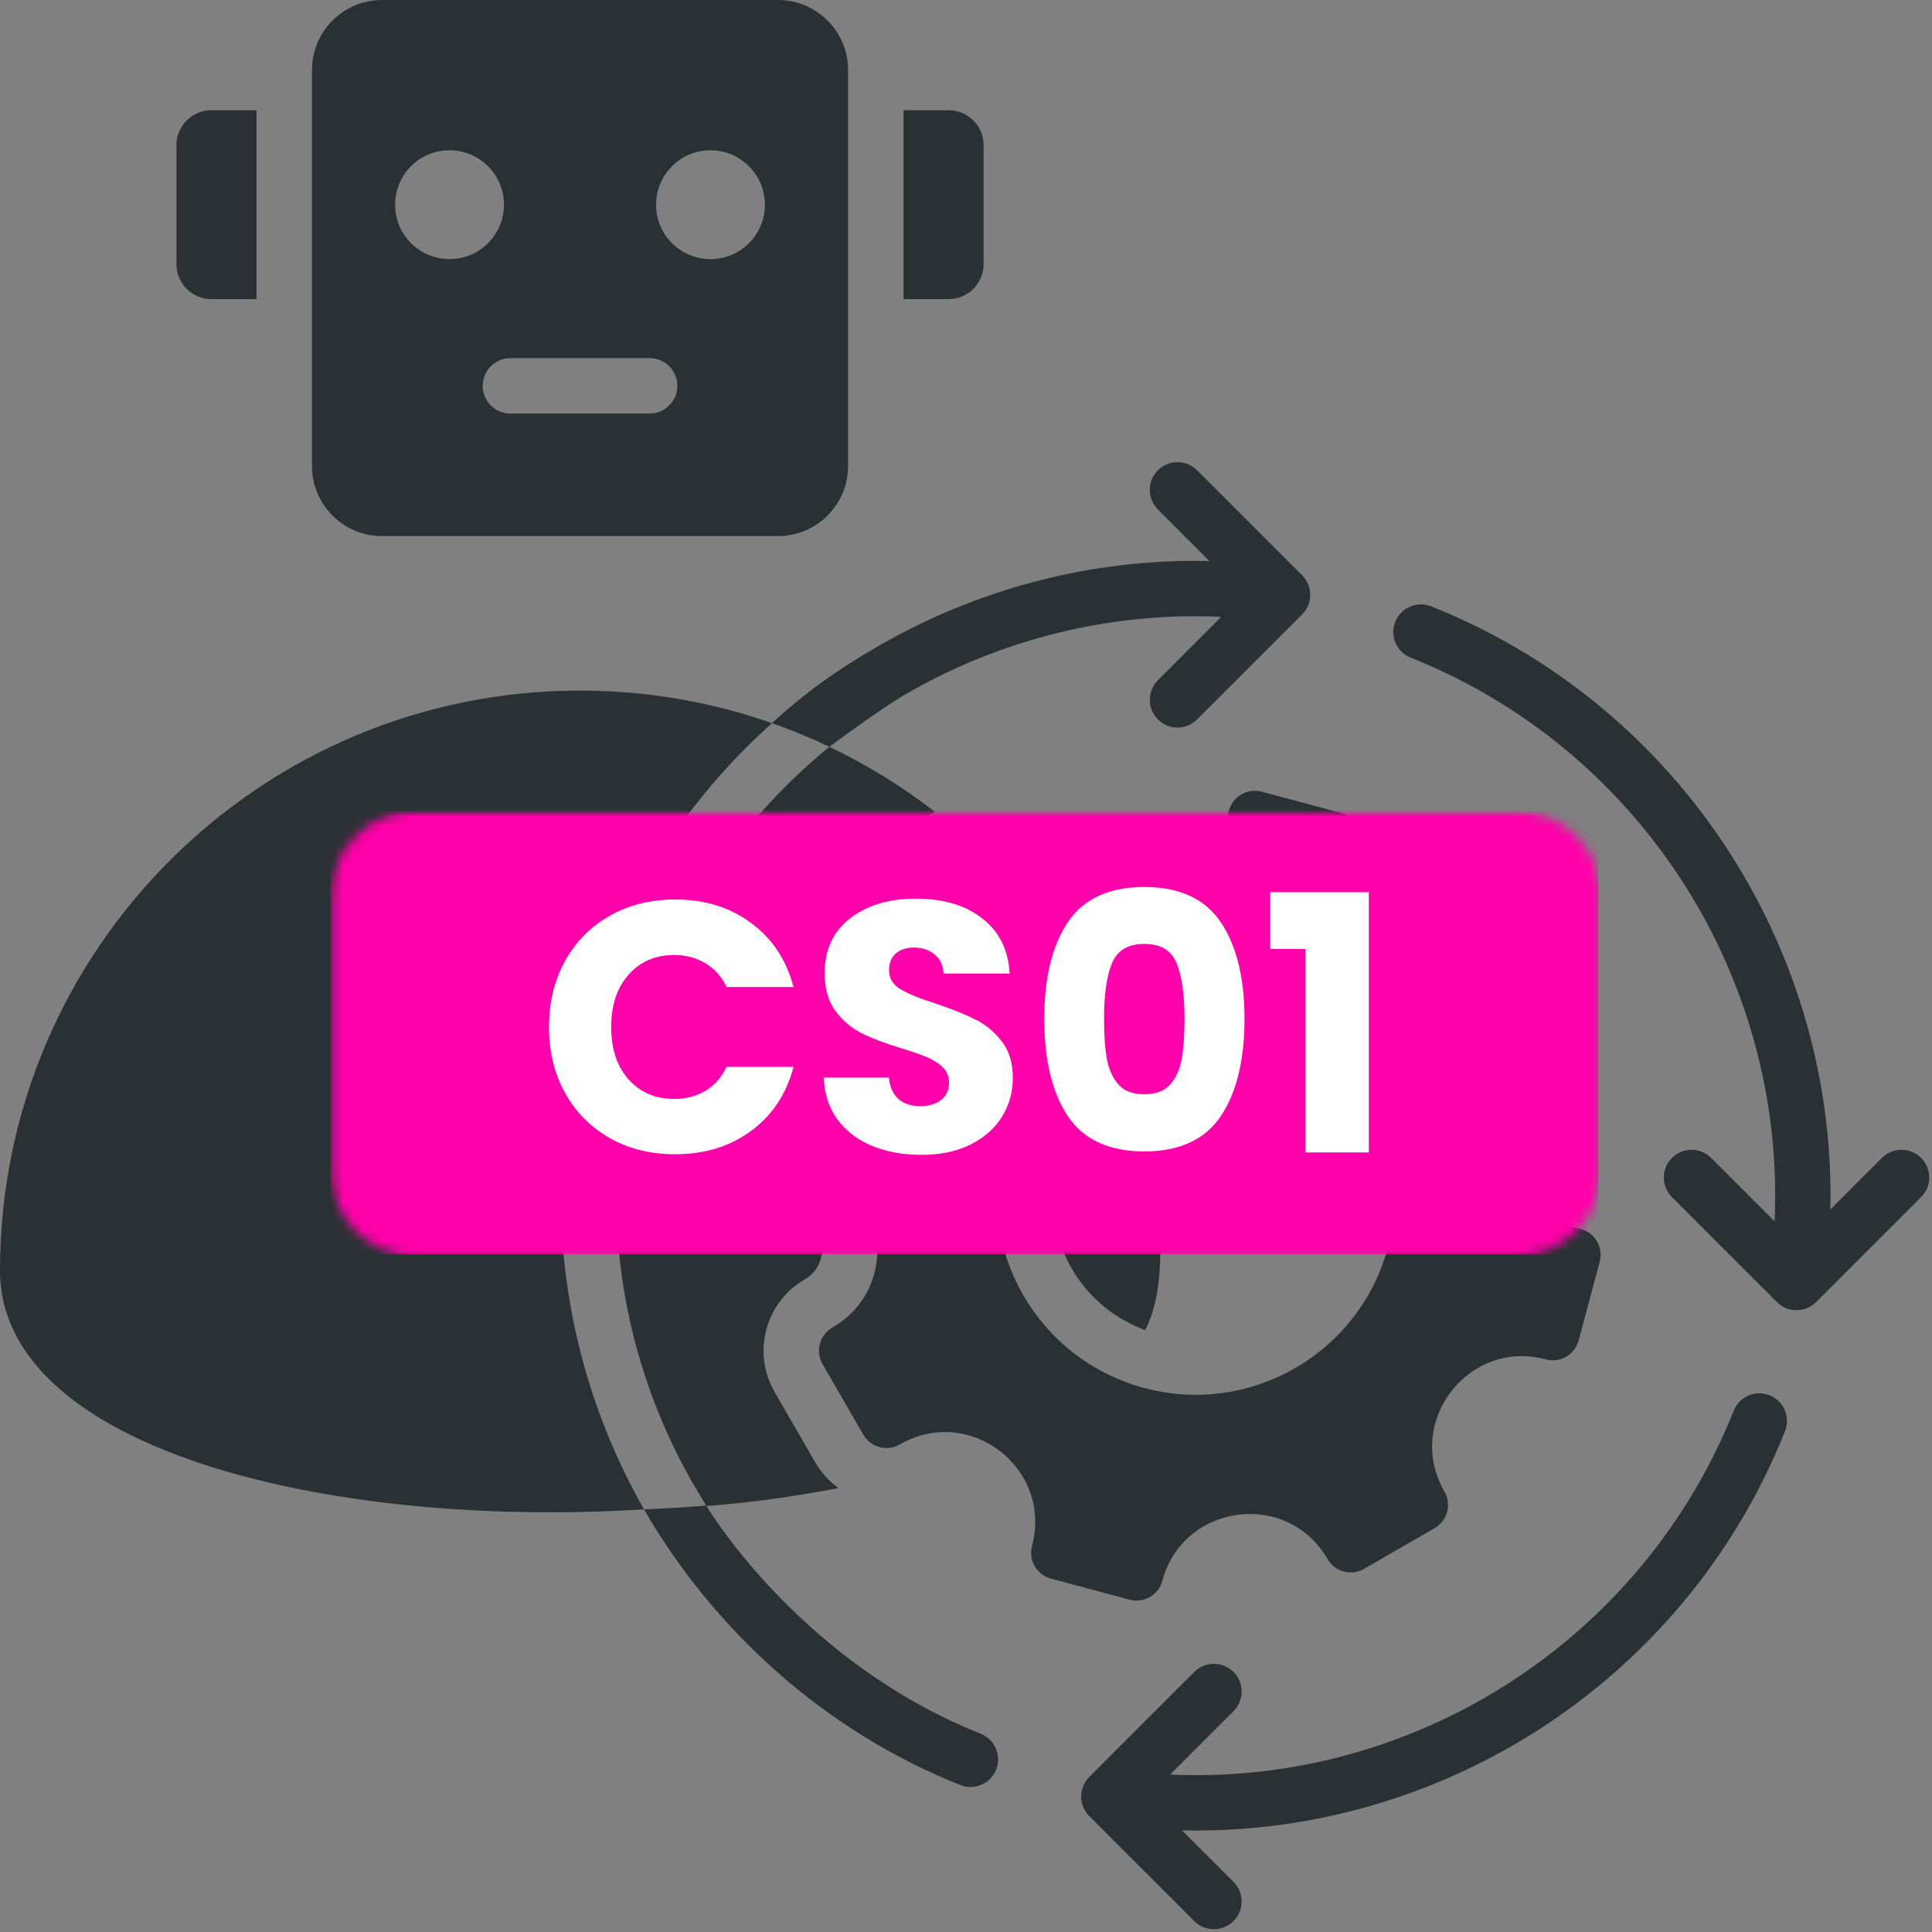
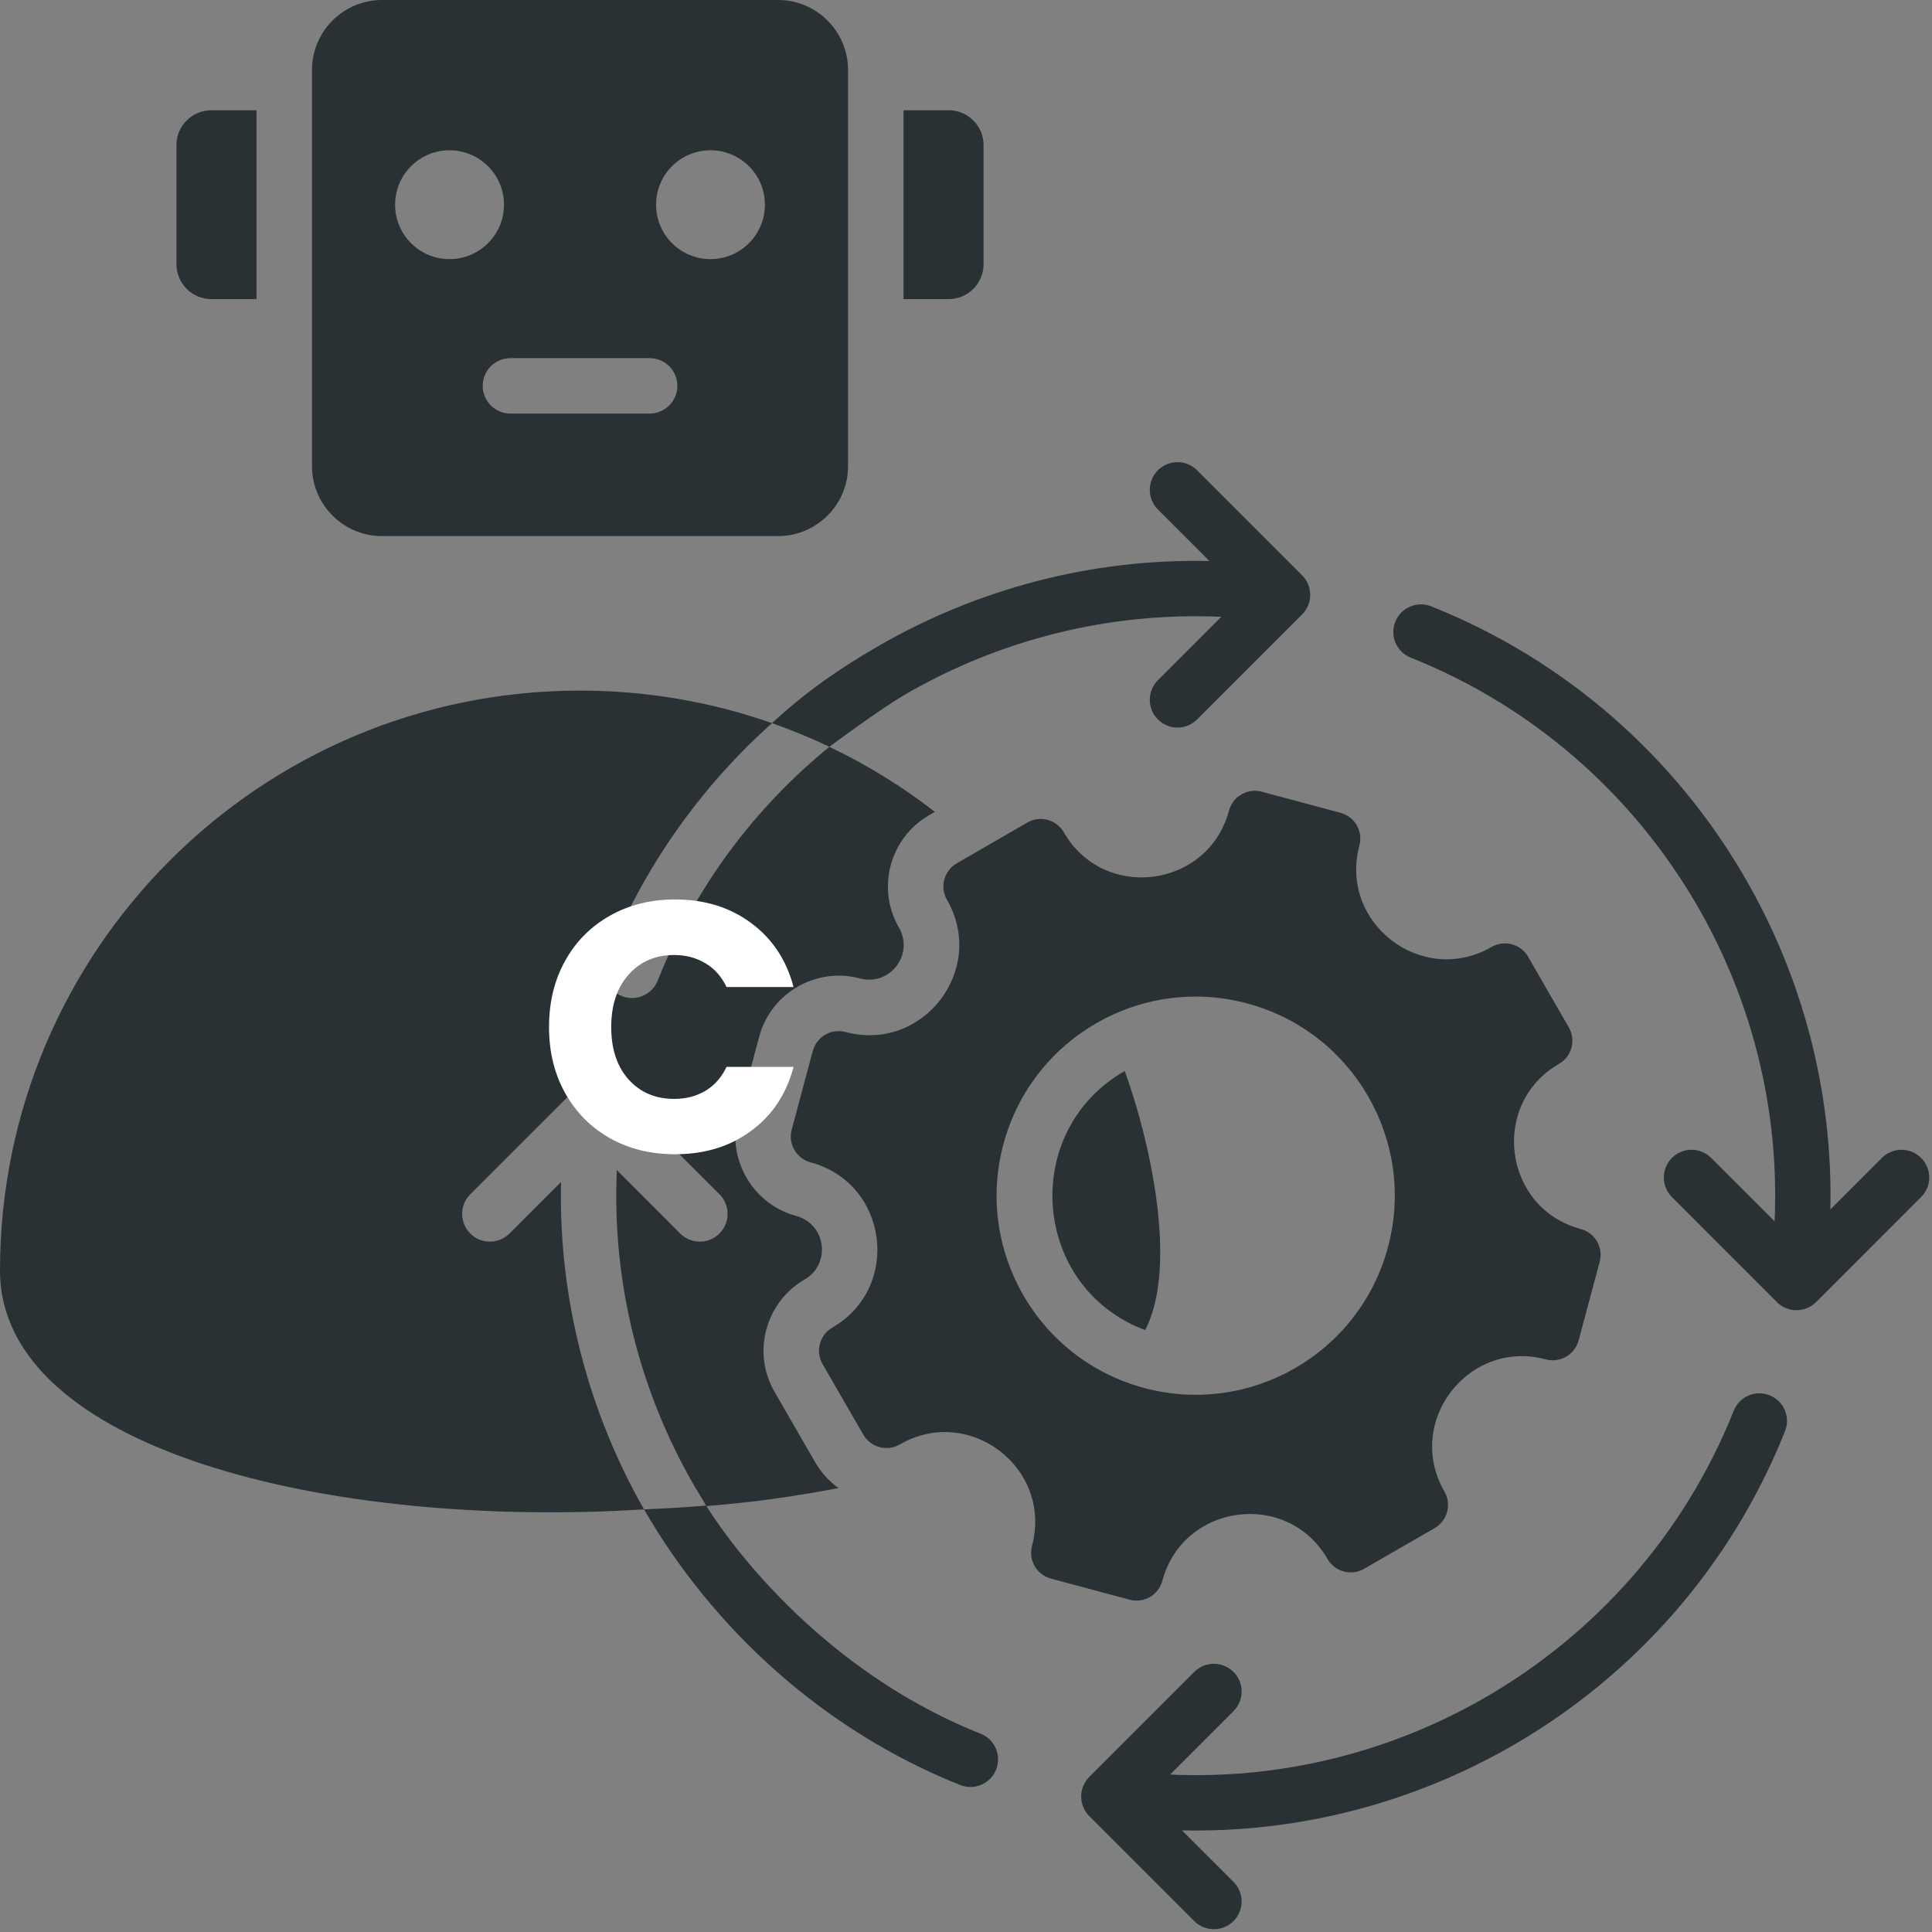
<svg xmlns="http://www.w3.org/2000/svg" width="200" height="200" viewBox="0 0 200 200" fill="none">
  <rect x="0" y="0" width="200" height="200" fill="#808080" stroke="none" />
  <g clip-path="url(#clip0_32_668)">
    <path fill-rule="evenodd" clip-rule="evenodd" d="M118.547 137.693C106.729 133.25 105.583 117.052 116.432 110.875C118.891 117.583 122.052 130.927 118.547 137.693ZM123.63 173.078C124.75 171.958 126.568 171.958 127.693 173.078C128.813 174.198 128.813 176.016 127.693 177.135L121.125 183.703C132.75 184.229 144.042 181.328 153.76 175.719C165.13 169.146 174.359 158.875 179.474 146.042C180.052 144.573 181.714 143.854 183.182 144.438C184.651 145.021 185.37 146.682 184.786 148.146C179.182 162.229 169.073 173.484 156.63 180.672C146.385 186.583 134.563 189.75 122.354 189.479L127.693 194.813C128.813 195.932 128.813 197.75 127.693 198.87C126.568 199.99 124.75 199.99 123.63 198.87L112.766 188.005C111.641 186.885 111.641 185.068 112.766 183.943L123.63 173.078ZM79.917 74.859C83.474 71.588 86.766 69.287 90.927 66.88C101.167 60.969 112.99 57.802 125.198 58.078L119.865 52.74C118.745 51.62 118.745 49.802 119.865 48.682C120.984 47.562 122.802 47.562 123.922 48.682L134.792 59.552C135.911 60.672 135.911 62.49 134.792 63.609L123.922 74.474C122.802 75.599 120.984 75.599 119.865 74.474C118.745 73.354 118.745 71.537 119.865 70.417L126.427 63.854C114.802 63.328 103.516 66.224 93.797 71.838C91.026 73.438 85.859 77.312 85.859 77.307C83.932 76.391 81.948 75.573 79.917 74.859ZM66.667 156.25C68.823 156.161 70.969 156.031 73.088 155.859C72.948 155.573 72.047 154.12 71.838 153.755C66.224 144.036 63.328 132.75 63.854 121.125L70.417 127.693C71.537 128.813 73.354 128.813 74.479 127.693C75.599 126.568 75.599 124.75 74.479 123.63L63.609 112.766C62.49 111.641 60.672 111.641 59.552 112.766L48.682 123.63C47.562 124.75 47.562 126.568 48.682 127.693C49.802 128.813 51.62 128.813 52.745 127.693L58.078 122.354C57.807 134.417 60.891 146.099 66.667 156.25ZM73.135 155.906C78.073 155.521 82.255 154.901 86.812 154.047C85.854 153.365 85.021 152.469 84.396 151.385C82.99 148.948 81.583 146.516 80.177 144.078C77.833 140.016 79.234 134.802 83.297 132.453C86.057 130.859 85.51 126.698 82.427 125.875C77.912 124.661 75.198 119.969 76.412 115.453C77.141 112.734 77.865 110.021 78.594 107.307C79.802 102.786 84.5 100.078 89.016 101.286C92.115 102.12 94.662 98.797 93.057 96.021C90.708 91.958 92.109 86.745 96.172 84.396L96.781 84.042C93.412 81.427 89.75 79.167 85.859 77.312C78.151 83.588 71.943 91.818 68.083 101.516C67.5 102.979 65.838 103.698 64.37 103.115C62.906 102.536 62.188 100.875 62.766 99.406C66.604 89.766 72.552 81.448 79.917 74.859C73.698 72.677 67.01 71.49 60.042 71.49C26.885 71.49 0 98.37 0 131.526C0 149.943 33.729 158.297 66.667 156.25C73.854 168.698 85.328 179.182 99.406 184.786C100.875 185.37 102.536 184.651 103.12 183.182C103.698 181.714 102.984 180.052 101.516 179.474C83.193 172.177 73.724 156.875 73.135 155.906ZM173.078 123.922C171.958 122.802 171.958 120.984 173.078 119.865C174.198 118.745 176.016 118.745 177.135 119.865L183.703 126.427C184.229 114.802 181.328 103.516 175.719 93.797C169.151 82.422 158.875 73.193 146.042 68.083C144.573 67.5 143.854 65.838 144.438 64.37C145.021 62.901 146.682 62.188 148.151 62.766C162.229 68.375 173.484 78.479 180.672 90.927C186.589 101.167 189.75 112.99 189.479 125.198L194.813 119.865C195.932 118.745 197.75 118.745 198.87 119.865C199.995 120.984 199.995 122.802 198.87 123.922L188.005 134.792C186.885 135.911 185.068 135.911 183.943 134.792L173.078 123.922ZM160.026 140.724C161.5 141.12 163.021 140.24 163.417 138.766L165.599 130.62C165.995 129.141 165.12 127.625 163.641 127.229C155.62 125.078 154.198 114.281 161.391 110.13C162.714 109.365 163.167 107.672 162.401 106.349L158.188 99.042C157.422 97.719 155.729 97.266 154.401 98.031C147.214 102.182 138.573 95.552 140.724 87.531C141.12 86.052 140.24 84.537 138.766 84.141L130.62 81.958C129.141 81.562 127.62 82.438 127.224 83.917C125.078 91.938 114.281 93.359 110.13 86.167C109.365 84.844 107.672 84.385 106.344 85.151L99.042 89.37C97.719 90.135 97.266 91.828 98.031 93.151C102.182 100.344 95.552 108.984 87.531 106.833C86.052 106.438 84.537 107.318 84.141 108.792L81.958 116.938C81.562 118.417 82.438 119.932 83.917 120.328C91.938 122.479 93.354 133.276 86.167 137.427C84.844 138.193 84.385 139.885 85.151 141.208L89.37 148.516C90.135 149.839 91.828 150.292 93.151 149.526C100.354 145.37 108.984 151.995 106.833 160.026C106.438 161.5 107.313 163.021 108.792 163.417L116.938 165.599C118.417 165.995 119.932 165.12 120.328 163.641C122.479 155.62 133.276 154.198 137.427 161.391C138.193 162.714 139.885 163.167 141.208 162.406L148.516 158.188C149.839 157.422 150.292 155.729 149.526 154.401C145.375 147.214 152.005 138.573 160.026 140.724ZM129.109 103.875C118.12 100.927 106.818 107.453 103.875 118.443C100.927 129.438 107.453 140.734 118.443 143.682C129.438 146.625 140.734 140.104 143.682 129.109C146.625 118.12 140.104 106.818 129.109 103.875ZM21.87 11.412H26.552V30.963H21.87C19.891 30.963 18.266 29.344 18.266 27.359V15.016C18.266 13.037 19.885 11.412 21.87 11.412ZM39.536 0C35.547 0 32.297 3.255 32.297 7.24V48.255C32.297 52.245 35.547 55.495 39.536 55.495H80.552C84.537 55.495 87.792 52.245 87.792 48.255V7.24C87.792 3.255 84.537 0 80.552 0H39.536ZM73.547 15.557C76.662 15.557 79.182 18.078 79.182 21.188C79.182 24.302 76.662 26.823 73.547 26.823C70.438 26.823 67.917 24.302 67.917 21.188C67.917 18.078 70.438 15.557 73.547 15.557ZM67.245 37.073C68.833 37.073 70.12 38.354 70.12 39.943C70.12 41.526 68.833 42.812 67.245 42.812H52.839C51.25 42.812 49.969 41.526 49.969 39.943C49.969 38.354 51.25 37.073 52.839 37.073H67.245ZM46.536 15.557C49.646 15.557 52.172 18.078 52.172 21.188C52.172 24.302 49.646 26.823 46.536 26.823C43.422 26.823 40.901 24.302 40.901 21.188C40.901 18.078 43.422 15.557 46.536 15.557ZM93.531 11.412H98.213C100.198 11.412 101.818 13.037 101.818 15.016V27.359C101.818 29.344 100.198 30.963 98.213 30.963H93.531V11.412Z" fill="#2A3134" />
    <mask id="mask0_32_668" style="mask-type:luminance" maskUnits="userSpaceOnUse" x="34" y="83" width="133" height="48">
-       <path d="M34.198 83.912H166.386V130.667H34.198V83.912Z" fill="white" />
-     </mask>
+       </mask>
    <g mask="url(#mask0_32_668)">
      <mask id="mask1_32_668" style="mask-type:luminance" maskUnits="userSpaceOnUse" x="34" y="83" width="132" height="48">
-         <path d="M43.198 83.912H156.802C161.771 83.912 165.802 87.943 165.802 92.912V121.089C165.802 126.057 161.771 130.089 156.802 130.089H43.198C38.229 130.089 34.198 126.057 34.198 121.089V92.912C34.198 87.943 38.229 83.912 43.198 83.912Z" fill="white" />
-       </mask>
+         </mask>
      <g mask="url(#mask1_32_668)">
-         <path d="M34.198 83.912H165.448V129.849H34.198V83.912Z" fill="#FF00AA" />
+         <path d="M34.198 83.912H165.448H34.198V83.912Z" fill="#FF00AA" />
      </g>
    </g>
    <path d="M56.835 106.32C56.835 103.753 57.388 101.466 58.502 99.466C59.611 97.466 61.153 95.914 63.127 94.799C65.112 93.674 67.362 93.112 69.877 93.112C72.945 93.112 75.57 93.924 77.752 95.549C79.945 97.164 81.408 99.372 82.148 102.174H75.21C74.695 101.091 73.966 100.273 73.023 99.716C72.075 99.148 71.002 98.862 69.794 98.862C67.846 98.862 66.273 99.544 65.065 100.904C63.867 102.253 63.273 104.06 63.273 106.32C63.273 108.586 63.867 110.393 65.065 111.737C66.273 113.086 67.846 113.758 69.794 113.758C71.002 113.758 72.075 113.482 73.023 112.924C73.966 112.357 74.695 111.529 75.21 110.445H82.148C81.408 113.253 79.945 115.461 77.752 117.07C75.57 118.685 72.945 119.487 69.877 119.487C67.362 119.487 65.112 118.935 63.127 117.82C61.153 116.695 59.611 115.143 58.502 113.154C57.388 111.154 56.835 108.878 56.835 106.32Z" fill="white" />
-     <path d="M95.41 119.55C93.504 119.55 91.806 119.247 90.306 118.633C88.806 118.023 87.603 117.112 86.702 115.904C85.811 114.695 85.338 113.247 85.285 111.55H92.015C92.108 112.508 92.436 113.247 92.994 113.758C93.561 114.258 94.306 114.508 95.223 114.508C96.15 114.508 96.89 114.294 97.431 113.862C97.973 113.435 98.244 112.836 98.244 112.07C98.244 111.435 98.025 110.904 97.598 110.487C97.166 110.07 96.64 109.732 96.015 109.466C95.39 109.19 94.494 108.878 93.327 108.529C91.66 108.018 90.296 107.503 89.244 106.987C88.186 106.461 87.275 105.695 86.515 104.695C85.749 103.685 85.369 102.362 85.369 100.737C85.369 98.336 86.233 96.456 87.973 95.091C89.723 93.716 91.999 93.029 94.806 93.029C97.666 93.029 99.963 93.716 101.702 95.091C103.452 96.456 104.39 98.352 104.515 100.779H97.681C97.64 99.945 97.332 99.294 96.765 98.82C96.192 98.336 95.473 98.091 94.598 98.091C93.832 98.091 93.213 98.294 92.744 98.695C92.27 99.102 92.035 99.685 92.035 100.445C92.035 101.279 92.431 101.935 93.223 102.404C94.015 102.878 95.244 103.378 96.91 103.904C98.588 104.477 99.952 105.023 100.994 105.55C102.035 106.065 102.936 106.815 103.702 107.8C104.462 108.773 104.848 110.039 104.848 111.591C104.848 113.065 104.473 114.404 103.723 115.612C102.973 116.82 101.879 117.779 100.452 118.487C99.035 119.195 97.353 119.55 95.41 119.55Z" fill="white" />
-     <path d="M108.103 105.466C108.103 101.232 108.916 97.898 110.541 95.466C112.176 93.039 114.817 91.82 118.457 91.82C122.093 91.82 124.733 93.039 126.374 95.466C128.009 97.898 128.832 101.232 128.832 105.466C128.832 109.747 128.009 113.107 126.374 115.549C124.733 117.982 122.093 119.195 118.457 119.195C114.817 119.195 112.176 117.982 110.541 115.549C108.916 113.107 108.103 109.747 108.103 105.466ZM122.624 105.466C122.624 102.982 122.353 101.07 121.811 99.737C121.28 98.393 120.166 97.716 118.457 97.716C116.759 97.716 115.645 98.393 115.103 99.737C114.561 101.07 114.291 102.982 114.291 105.466C114.291 107.133 114.384 108.518 114.582 109.612C114.791 110.711 115.192 111.602 115.791 112.279C116.384 112.945 117.275 113.279 118.457 113.279C119.634 113.279 120.525 112.945 121.124 112.279C121.733 111.602 122.134 110.711 122.332 109.612C122.525 108.518 122.624 107.133 122.624 105.466Z" fill="white" />
-     <path d="M131.494 98.237V92.362H141.702V119.299H135.14V98.237H131.494Z" fill="white" />
  </g>
  <defs>
    <clipPath id="clip0_32_668">
      <rect width="200" height="200" fill="white" />
    </clipPath>
  </defs>
</svg>